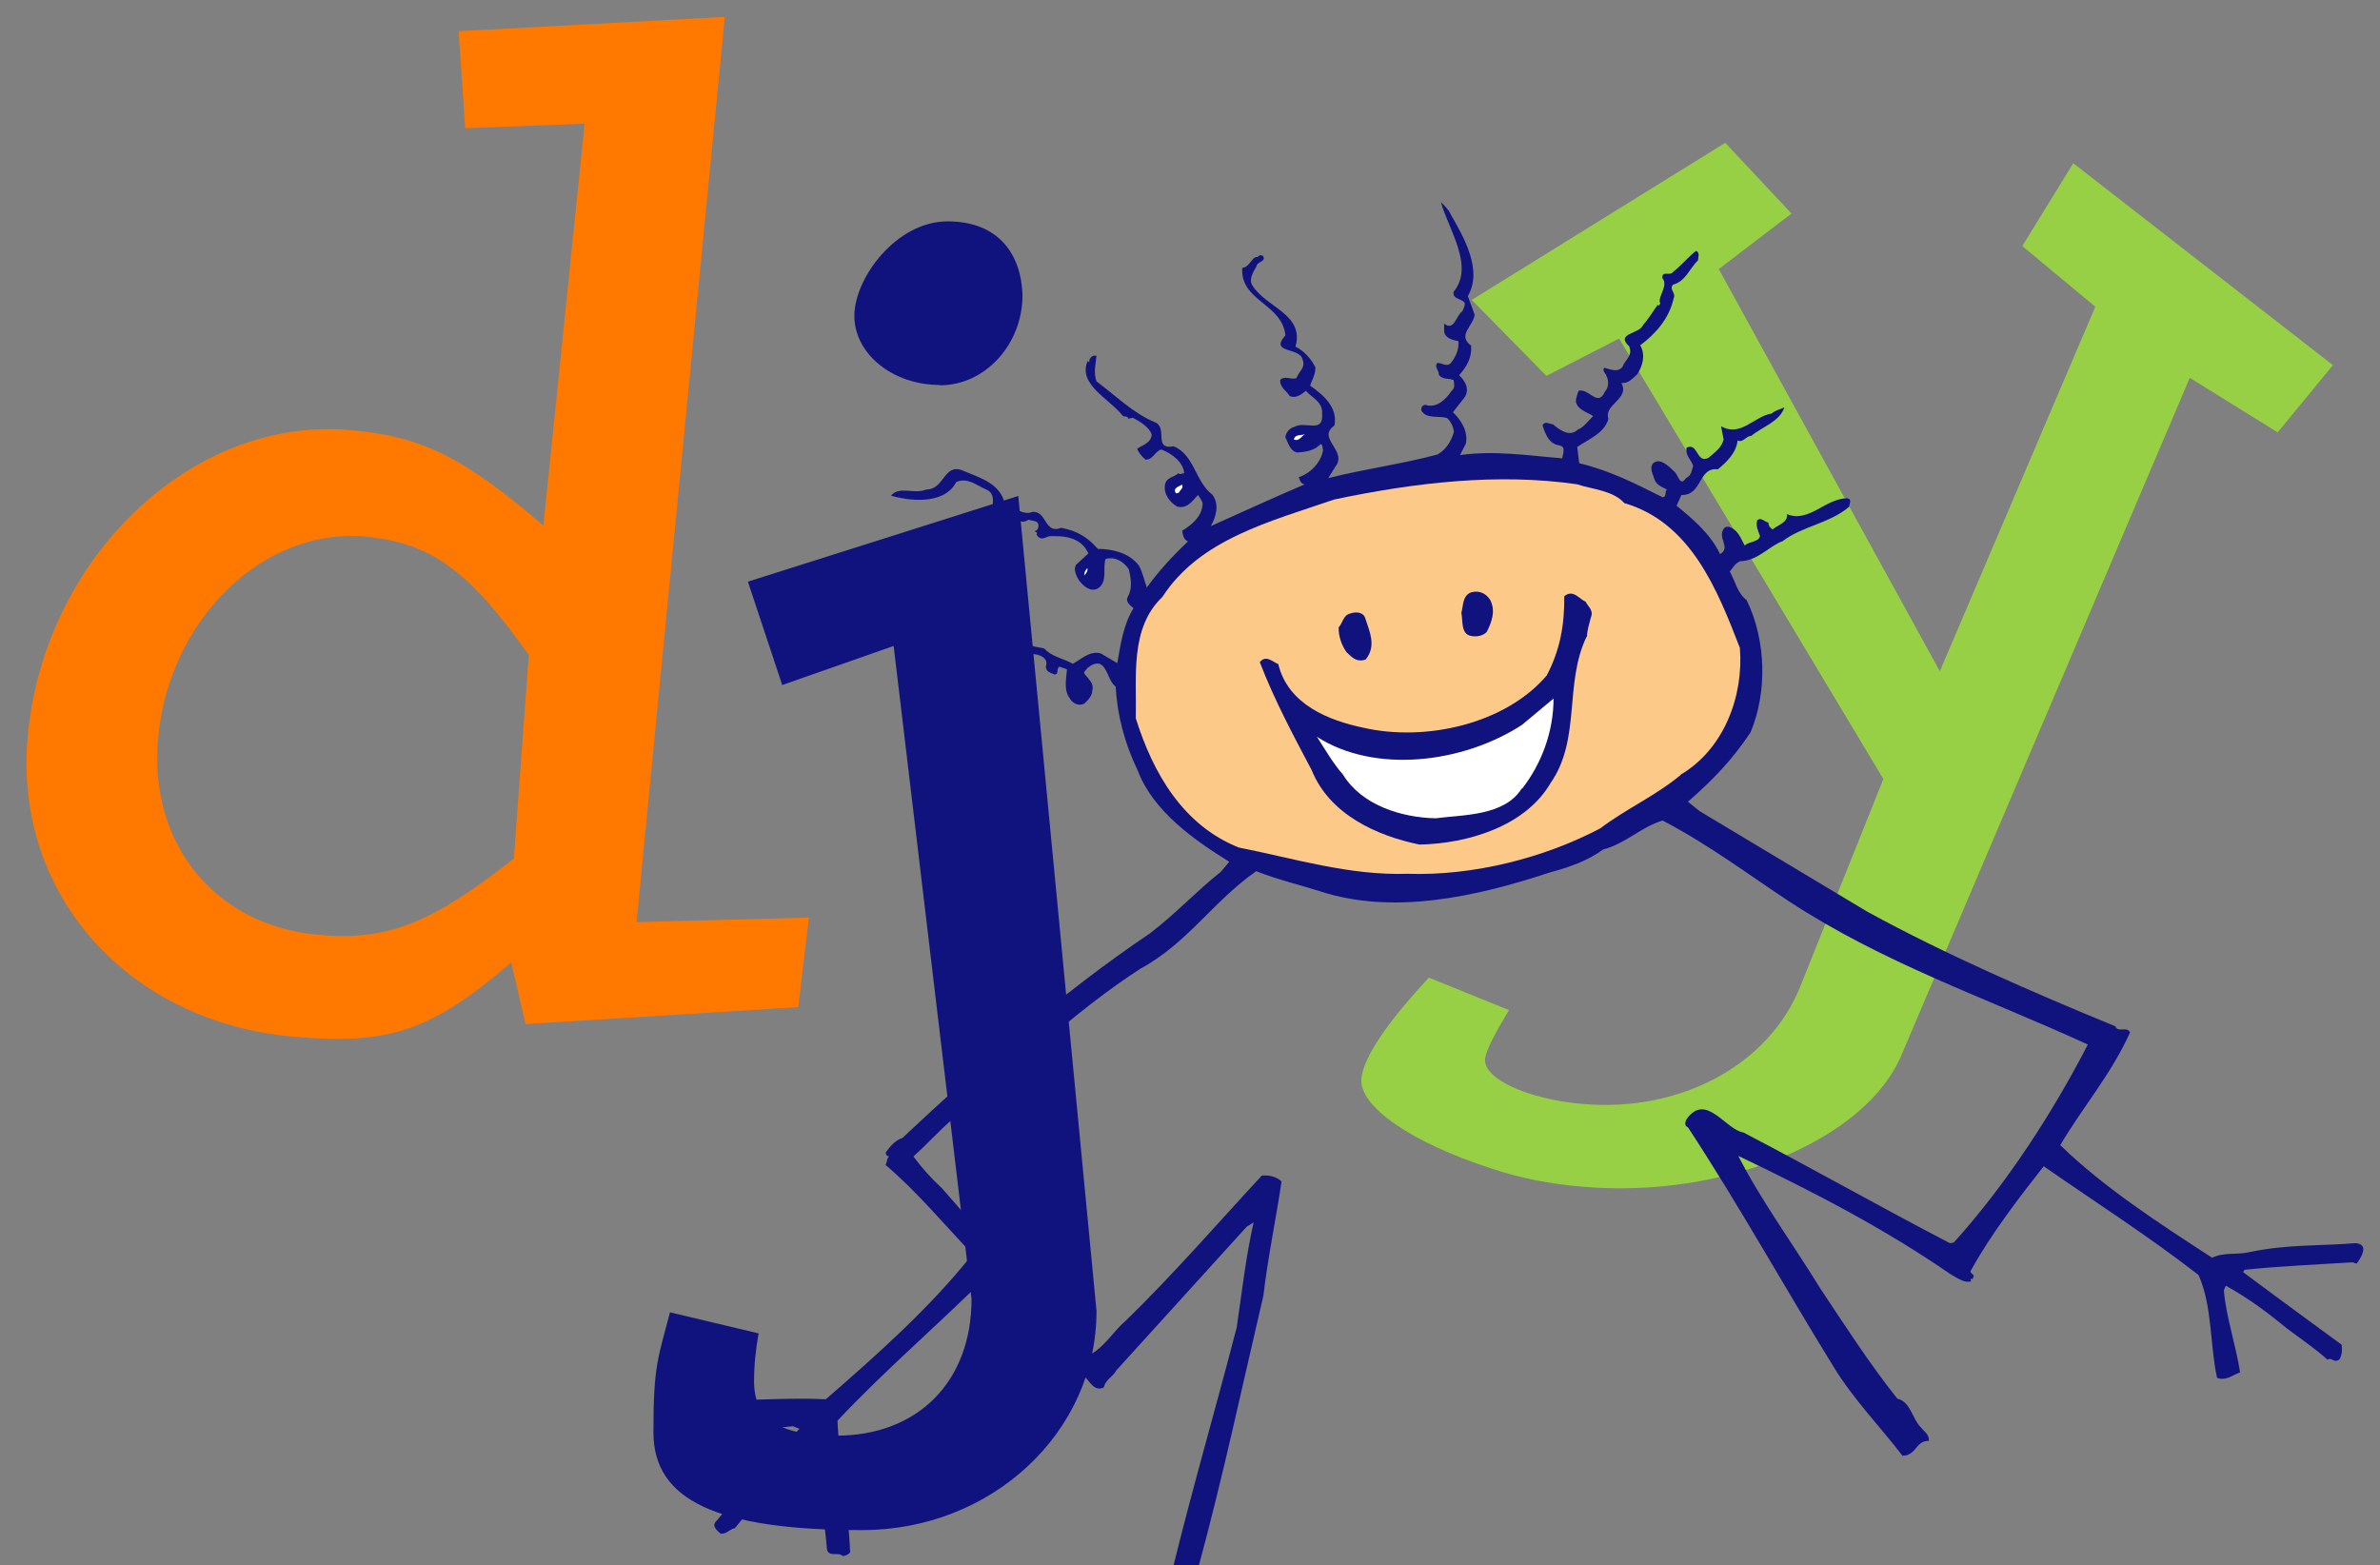
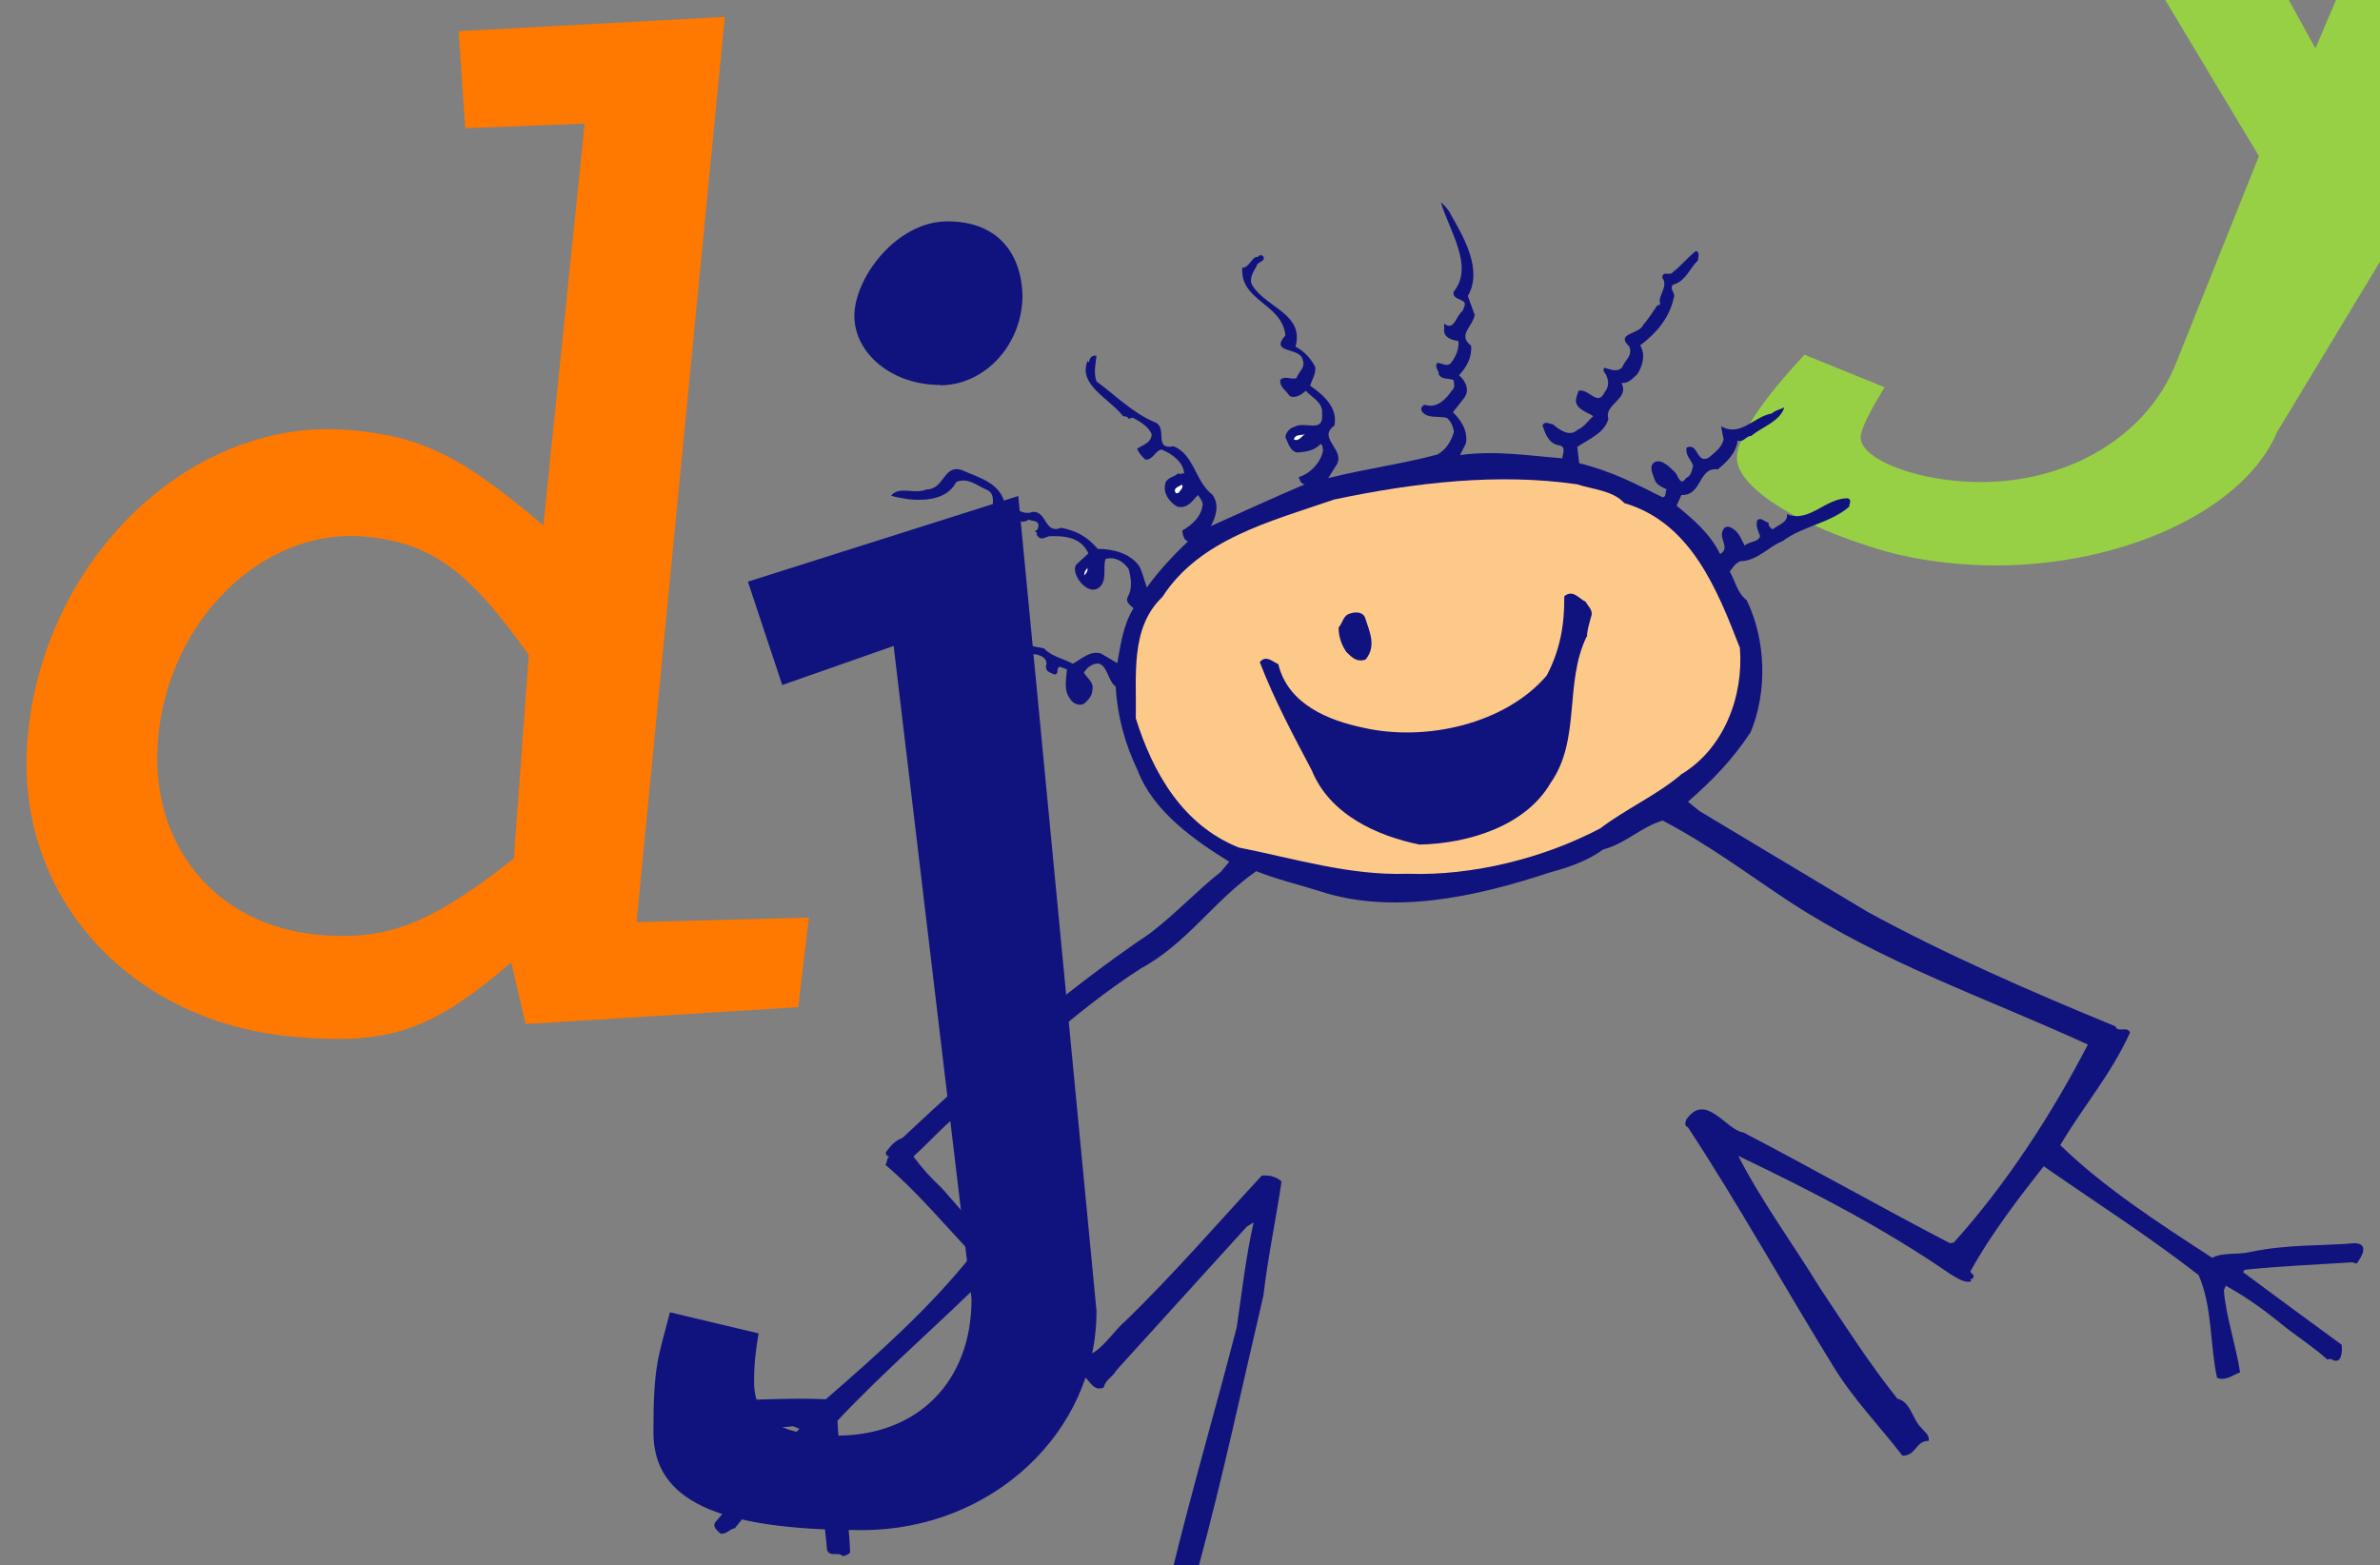
<svg xmlns="http://www.w3.org/2000/svg" id="Laag_1" data-name="Laag 1" viewBox="0 0 733.2 482.2">
  <rect x="0" y="0" width="733.2" height="482.2" fill="#808080" stroke="none" />
  <defs>
    <style>
      .cls-1 {
        fill: #10137e;
      }

      .cls-1, .cls-2, .cls-3, .cls-4, .cls-5 {
        stroke-width: 0px;
      }

      .cls-2 {
        fill: #97d045;
      }

      .cls-3 {
        fill: #ff7800;
      }

      .cls-4 {
        fill: #fff;
      }

      .cls-5 {
        fill: #fdc989;
      }
    </style>
  </defs>
-   <path class="cls-2" d="m701.5,133.1l-26.9-16.7-88.8,208.6c-11.1,26.4-55,44.4-98.3,40.6-9.7-.8-19.3-2.6-28.3-5.7-23.9-7.7-40.6-18.9-39.8-27.6.6-6.5,8-17.4,20.8-31.1l24.7,10c-4.3,7-7.1,12.4-7.4,15.1-.5,6,12.9,12.3,29.9,13.8,30.4,2.7,57.7-12.1,67.3-36.4l25.5-63.7-81.4-135.7-22.4,11.5-23-23.4,78.1-48.4,20.4,21.8-22.4,17.1,68.1,123.9,47.9-112.3-22.5-18.7,15.7-25.5,80,62.2-17.1,20.8Z" />
+   <path class="cls-2" d="m701.5,133.1c-11.1,26.4-55,44.4-98.3,40.6-9.7-.8-19.3-2.6-28.3-5.7-23.9-7.7-40.6-18.9-39.8-27.6.6-6.5,8-17.4,20.8-31.1l24.7,10c-4.3,7-7.1,12.4-7.4,15.1-.5,6,12.9,12.3,29.9,13.8,30.4,2.7,57.7-12.1,67.3-36.4l25.5-63.7-81.4-135.7-22.4,11.5-23-23.4,78.1-48.4,20.4,21.8-22.4,17.1,68.1,123.9,47.9-112.3-22.5-18.7,15.7-25.5,80,62.2-17.1,20.8Z" />
  <path class="cls-3" d="m223.3,5.1l-27.2,279,53.1-1.4-3.3,27.6-84,5.2-4.4-19c-24.6,21.1-37.5,25.5-67,22.9-51.1-4.5-86.2-43.8-82-92.1,4.8-55.3,50.5-99.1,99.3-94.8,22.1,1.9,34.6,8.1,59.6,29.4l12.7-123.8-36.8,1.4-2-29.9,82.1-4.4Zm-111.1,160.2c-31.3-2.7-60.3,25.8-63.5,62.2-2.9,32.7,17.7,57.7,49.5,60.5,21.2,1.9,34.7-3.5,60.1-23.5l4.6-62.7c-18.2-25.7-29.9-34.7-50.7-36.5Z" />
  <path class="cls-1" d="m241,211.1l-10.6-31.9,83.3-26.4,24.1,251.1c0,37.5-32.4,67.5-72.2,67.5-44.9,0-64.3-9.3-64.3-30.1s1.4-22.7,5.1-37l27.3,6.5c-.9,5.1-1.4,9.7-1.4,14.8,0,11.6,7.9,16.7,25.4,16.7,25,0,41.6-16.6,41.6-42.1l-24-201.2-34.2,12Zm48.6-92.5c-14.8,0-26.4-9.7-26.4-21.3s12.9-29.1,28.7-29.1,22.7,10.2,23.1,22.7c0,15.3-11.6,27.8-25.4,27.8Z" />
  <g>
    <path class="cls-1" d="m724.7,388.9c-11.1.7-22.7,1.2-33.2,2.3l-.5.7c11.1,8.3,19.8,14.6,30.4,22.4.2,1.6,0,3.7-.8,4.6-1.7,1.1-2.3-.9-3.6,0-3.4-3.2-8.9-6.9-12.3-9.5-6.4-5.2-11.5-9.1-19-13.3l-.6,1.4c.6,7.9,3.7,16.9,5,25.3-2.4.9-4.4,2.7-7.1,1.7-2.2-9.9-1.4-22-5.7-31.7-16.3-12.6-31.2-22-47.7-33.5-7.1,9-16.4,21.1-22.3,31.9-1,1.2,1.5,1.3.5,2.5,0,.8-.9-.2-.7.8l.3.2c-2.2.8-4.6-1.1-6.6-2.2-20.3-14-42.1-25.3-65.3-36.4,7.1,13.9,16.9,27.2,25.3,40.9,7.6,11.4,15.1,23.1,23.7,33.9,4.2,1,4.5,6.2,7.4,9,.9,1.2,2.5,2,2.3,4-4.2,0-3.7,4.5-8.1,4.6-7-9.1-15.1-17.4-21.1-27.2-15.2-24.6-29.2-49.9-45-74-1.2-.4-.8-1.7-.5-2.4,6-8.6,12.1,3.2,17.6,4,21.5,11.2,42.6,23.2,63.6,34.1l1.2-.2c16.5-18.3,30.6-40.3,41.3-61-32.4-14.8-62.9-25-92.2-44.2-12.3-8.1-24.6-17.4-38.8-24.8-6.5,1.9-11.4,7.1-18.3,8.9-4.8,3.5-10.5,5.5-16.5,7.1-22.9,7.6-48.4,13.1-70.7,5.8-6.6-2.1-13.5-3.7-19.7-6.2-13.2,9.2-21.1,22.1-35.6,30-21.1,13.6-38.5,31.1-58.2,46.6-4.2,3.7-7.6,7.5-11.8,11.3,2.9,3.9,5.3,6.5,8.8,9.8,14.9,16.8,29.5,35.3,46.2,50.9,4.1-2.4,7.1-7.4,10.4-10.1,14.7-14.3,28.2-29.9,41.9-44.7,2.2-.3,4.7.4,6.1,1.8-1.7,11.5-4.2,23.3-5.6,35.2-6.6,28.2-12.4,55.6-20,83.6-.6.6-1.5,1.8-2.5.7-.4,1.6-1.5,2.6-3.2,2.1-1.1-.4-1.6-.7-2.4-1.6,6.4-26.1,13.2-49.2,19.9-75.1,1.6-10.9,2.8-21.7,5.2-32.3l-2.1,1.3-40.2,44.3c-1.2,2.2-3.2,2.6-3.9,5.3-3.4,1.4-4.4-2.7-6.8-4.1-9.5-10.3-18-20.9-28.3-31.1-15,15.1-32.4,29.9-46.9,45.4.6,13.1,3.4,27.3,3.9,40.6-.6.6-1.3,1-2.3,1.1-1.3-1.4-3.8.4-4.8-1.8-.9-10.5-3-22.4-3.1-32.7l-.7-.5c-8.3,8.2-17.3,17.1-24.6,26.4-1.7.3-2.5,1.9-4.4,1.7-1.1-1-3-2.4-1.2-4,6.6-8.3,14.7-16.7,22.2-23.8l-.3-.2c2-.8,2-3.1,3.6-4.3l-2-.8c-11.4,1.4-22.4-.6-33.7-.2-1.7-.7-1.1-3.8-3.4-4.1l-.7-3.5c3.6-1.3,7.1,1,10.9,0,1.8.9,4.7.3,6.6-.2,10.2-.1,21.1-.8,30.4-.3,15.9-13.8,32.3-28.4,45.2-44.7-8.3-8.7-17.4-19.6-26.8-27.5.6-1,.3-2.1,1.2-2.6-.6,0-1.2-.5-1.1-1.3,1.4-1.9,2.9-3.7,5.1-4.4,24.2-22.7,48.6-44.4,76.2-63,7.8-5.9,14.3-13,21.9-19l2.6-3.1c-10.7-6.6-23.5-15.6-28.2-28.1-4-8.3-6.3-16.9-6.8-25.9-3-1.9-2.6-10.2-8.6-5.8l-1.2,1.5c.8,1.6,3.3,3,2.6,5.5,0,1.7-1.3,3-2.5,4.1-1.9.9-3.7-.3-4.4-1.6-2-2.6-1.1-6.1-.9-9l-2.3-.8c-1.2.7,0,2.4-1.6,2.4-1.1-.6-2.6-.7-2.6-2.5,1-2.7-2.3-3.9-4.6-3.8-5,.6-3.4-6.5-8.4-6.7l-5,.6c.8-1.6,2-2.3,3.9-2.9,2.7.5,5.9,1.5,7.7,4.2.2,2.7,4,2.5,5.9,3.1,2.2,2.5,5.8,3,8.8,4.7,2.6-1.4,5.2-4.1,8.6-3.2l5.1,3c1-5.5,1.8-11.8,5-16.9-.6-.7-2.6-1.7-1.8-3.5,1.5-2.5,1.1-5.6.3-8.6-1.6-2.3-4.1-3.9-7.1-3.1-1,2.7.8,7.1-2.4,9.1-2.4,1.2-4.5-.8-5.8-2.5-.8-1.3-1.8-3.3-.9-4.8l3.8-3.5c-2.2-4.9-7.2-5.5-12.1-5.3-1.8.6-2.6,1.4-3.9-.5,0-.1.3-.3.1-.6l-.7-.5c.8,0,1.2-.9,1.2-1.4.2-2-1.9-1.6-3-2.1-3.1,2-3.8-1.5-6.5-1.1-1.4.9-3.9,1-4.6-.8-.3-2.8,1.2-6.1-2-7.4-3-1.3-5.7-3.8-9.2-2.3-2.7,5.3-9.4,5.9-14.8,5.3-1.5-.3-3.6-.5-5.3-1.1,2.5-3.1,7.2-.3,10.9-1.9,5.5,0,5.3-7.8,10.8-6,5.8,2.5,12.6,4.1,13.6,11.6,3-.5,5.2,2.6,8.3,1.3,4.5-.3,3.6,7,8.8,4.9,4.8.9,8.1,2.8,11.3,6.5,4.8,0,9.9,1.4,12.7,5.2,1.1,2,1.6,4.5,2.4,6.7,3.7-5.1,8-9.8,12.7-14.2-1.2-.4-1.6-1.8-1.8-3.3,3-1.8,6.1-4.4,6.3-8.3-.2-1.1-.9-1.8-1.4-2.7-1.8,1.7-3.1,4.3-6.4,3.6-2.1-1.2-4.3-3.7-3.8-6.7.3-2.4,2.8-2.3,4.1-3.6.5.5,1.1,0,1.8,0-.2-3.4-3.8-6.1-7-7.3-2,.4-2.5,3.2-4.9,3.1-1.2-1-1.9-1.9-2.6-3.3,1.3-1.1,4.4-1.7,4.5-4.5-.8-2.2-3.5-3.9-5.8-5.1l-1.4.3c-.2-1-1.3-.5-1.7-.9-4.3-5.4-14-9.7-10.8-17,0,.4.3.4.5.5-.2-.8.5-1.8,1.3-2h.9c-.2,2.3-1,5.1,0,7.9,5.7,4.2,11.3,9.8,17.8,12.5,4.5,1.6-.6,8.7,6,7.5,6.4,2.7,6.6,10.9,11.9,14.9,2.2,3,1.2,6.7-.5,9.7,9.6-4.3,18.9-8.6,29-12.9-1.2,0-1.6-1.3-1.9-2.2,3.6-1.1,7-4.7,7.5-8.4-.3-.7,0-1.6-.8-1.8-1.7,2-4.7,2.5-7.3,2.6-2.2-.6-2.6-3-3.5-4.6,0-1.5,1.4-3,2.8-3.3,3.2-1.9,9,2.2,8.5-4,.3-3.7-3.1-4.9-5-7.1-1.3,1.1-3.2,2.5-5,1.6-1-1.7-3.1-2.6-2.9-5,1.6-1.4,3.3.1,5-.5.7-2.1,2.9-3.2,1.9-5.7-.8-4-10.4-1.7-5.3-7.5-1.1-9.9-14-10.5-13.3-20.8,2.2,0,3.1-3.7,4.7-3.3.6-.6,1-.8,1.7-.3,1.1,1.7-1.9,1.7-2,3.1-.9,1.6-2.5,4-1.3,5.9,4.2,6.9,16.1,8.8,13.3,18.9,2.5,1.2,4.8,3.7,6.1,6.3.2,2.1-1.1,4.1-1.6,5.7,3.8,2.7,8.6,6.5,7.5,12.3-5.7,4,4.3,7.7.2,12.8l-2.1,3.4c11-2.8,23.1-4.4,33.7-7.3,2.7-1.6,4.1-4,5-6.9-.2-1.7-.9-3.2-2.1-4.3-2.4-.8-6.4.4-7.9-2.3-.3-1.1.7-2.2,1.8-1.6,3.1.6,5.7-1.8,7.5-4.5,1.1-.9.8-2.1.6-3.3-1.6-.7-3.6,0-4.6-1.8.3-1-1.5-2.2-.4-3.5,1.5,0,2.9,1.4,4.2,0,1.5-1.9,2.5-4.2,2.3-6.7-1.7-.3-4.2-.9-4.4-3v-2.4c3.1,2.5,3.7-2.6,5.6-3.8.4-1,1.5-2.7,0-3.2-1.1-.8-3-.8-2.7-2.8,6.5-7.8-1.5-19.1-3.9-27.6.9.8,2.5,2.4,3.1,3.9,4.1,7.1,9.8,17.1,5.2,25l2.1,5.8c-.6,3.7-5.4,6.2-1.1,9.5.3,3.5-1.3,6.5-3.7,9.1,2,1.8,3.5,4.7,1.4,7.2l-3.3,4.2c2.5,2.4,4.7,5.8,4,9.6l-1.8,3.6c10.9-1.5,21.2.2,31.5,1,0-1.2,1.4-3.6-1-4-3.2-.5-4.2-3.5-5.1-6.1.7-1.6,2.2-.4,3.2-.4,1.6,1.4,5.1,4.2,7.6,1.7,2-.8,3.2-2.7,4.8-4.2-1.7-1.2-4.6-1.8-5.3-4.3-.1-1.2.5-2.6.8-3.5,3.2-.9,5.9,5.2,8.1.3,1.3-1.4,1.2-3.5.5-4.9-.2-.8-1.4-1.5-.7-2.5,1.8.4,4,1.6,5.6-.2.8-2.3,3.3-3.4,2.1-6.4-4.4-4.1,3.2-3.7,4.3-6.6,1.8-2,3.1-4.3,4.5-6.2l.3.3.5-.7c-1.1-2,2.7-5.3.6-7.9,0-2.4,2.3-.4,3.3-1.8,2.7-2.1,4.6-4.6,7.1-6.5,1.3.5.6,2,.6,2.9-2.6,2.5-3.8,6.5-7.7,7.5-1.3,1.5,1,2.5.2,4.2-1.4,6.2-5.3,10.7-10.3,14.5,1.7,2.9.8,6.2-.9,8.9-1.5,1.3-2.7,2.9-4.9,2.7,2.7,4.9-5.5,6.6-4,11-1.1,4.4-6.1,6.3-9.6,8.7l.6,5c9.8,2.4,17.3,6.3,25.7,10.5,1.3-.1.6-1.6,1.3-2.4-1.3-.7-3.2-1.3-3.8-3.1-.4-1.5-1.7-3.5-.4-5,2.1-1.8,4.9,1,6.5,2.6,1.2.8,1.7,4.9,3.6,2,1.7-.8,1.7-2.2,2.2-3.8-.6-1.9-2.5-3.2-2-5.6,3.6-1.7,3,5.2,6.8,3.1,1.9-1.7,3.9-2.9,4.6-5.6l-.8-4.1c6,3.5,10.1-3,15.6-3.9,1.1-1,2.5-1.2,3.9-1.9-1.4,4.4-6.7,5.9-10.2,8.8-1.7,0-2.4,2.2-4.2,1.4-.4,3.8-3.3,6.6-6.1,8.9-6.1-.8-4.7,8.1-11.2,7.9l-1.5,3.3c4.9,4,10.4,8.6,13.4,14.9,3.5-2-1-5,1.2-7.9.5-.7,1.6-.6,2.3-.2,2.3,1.2,3,3.5,4.1,5.5,1.3-1.4,4.4-1,4.7-3-.6-1.6-1.3-2.9-.9-4.7,1.1-1.3,2.3.4,3.5.6,0,1,.5,1.6,1.3,2.1,1.6-1.4,4.8-2.1,4.4-4.7,6.8,2.8,11.8-4.9,18.7-4.9,1.5.5.4,1.8.5,2.6-6.1,5.2-14.5,6-20.5,10.6-4.3,1.6-7.7,6.1-13.1,6.2-1.6.7-2.3,2-3.2,3.2,1.7,3,2.3,6.6,5.2,8.8,6.1,12.6,6.3,28.5,1.2,40.7-5.5,8.3-11.5,14.6-19.3,21.4l3.6,2.9,51.7,31c24.1,13.2,51.1,24.9,76.4,35.3.7,2.1,3.6-.2,4.5,1.9-5.9,13-14.2,22.4-21.5,34.7,13.4,13,30,23.8,46.8,34.7,3.5-1.8,7.8-.8,11.8-1.8,11.5-2.4,21.5-1.8,32.3-2.7,4.5.3,1.7,4.6.4,6.3Z" />
    <path class="cls-5" d="m517.7,238.8c-7.7,6.4-16.8,10.4-24.7,16.4-17.2,9.1-39.2,14.7-59.3,14-18,.6-34.9-4.7-52.1-8.1-17.2-6.9-26.4-22.9-31.7-39.8.3-12.9-1.9-27.8,8.2-37.4,11.5-17.8,33.1-23.2,52.9-30,25.1-5.3,50.6-8.2,74.8-4.7,4.9,1.6,11.1,1.9,14.6,5.8,20.5,6,28.6,26.6,35.6,44.6,1.2,14.9-4.9,31.2-18.3,39.1Z" />
    <path class="cls-1" d="m488.8,196.1c-7,14.4-1.7,31.7-11.1,45.1-7.7,13.3-25.4,18.7-40.4,19-13.2-2.7-27.7-9.3-33.2-22.9-5.7-10.8-11.5-21.6-16-33.3,1.9-2.4,4.1,0,5.7.6,3,12.5,15.7,17.4,26.2,19.6,19.3,4.4,43.8-1.2,56.5-16.1,4.1-7.8,5.5-15.6,5.4-24.4,2.7-2.3,4.7.9,6.6,1.7.8,1.6,2.5,2.6,1.6,4.8-.5,2-1.2,4-1.2,6Z" />
-     <path class="cls-4" d="m468.8,242.9c-5.3,8.6-18.4,8.1-26.5,9.2-10.5-.2-22.8-4-28.6-13.5-3-3.4-5.4-7.6-8-11.6,17.9,11.5,45.1,8.1,63.2-3.7l9.7-8.1c0,10.2-3.7,20.1-9.7,27.8Z" />
-     <path class="cls-1" d="m458,194.7c-1.1,1.2-3.2,1.6-4.9,1.2-3.1-.6-2.4-4.7-2.9-7.1.6-2.1.3-5.3,3-6.3,2.5-.7,4.5.3,5.8,2.2,1.9,3.4.5,7.1-1,10Z" />
    <path class="cls-1" d="m420.7,203.2c-2.8.9-4.1-.6-5.9-2.3-1.5-2.1-2.5-5-2.4-7.6,1.4-1.6,1.3-3.7,3.6-4.3,1.4-.5,3.7-.6,4.5,1.2,1.3,4.2,3.7,8.7.2,13Z" />
    <path class="cls-4" d="m398.6,135.4c.4-1.8,2.4-1.1,3.5-1.7-1.1.6-1.9,2.4-3.5,1.7Z" />
    <path class="cls-4" d="m363.1,151.8l-.8.2c-1.2-1.7,1-2.1,1.8-2.7.7,1.1-.7,1.7-1,2.6Z" />
    <path class="cls-4" d="m334,177.3c0-1.1.4-1.6,1-2.3.2,1.1-.5,1.7-1,2.3Z" />
  </g>
</svg>